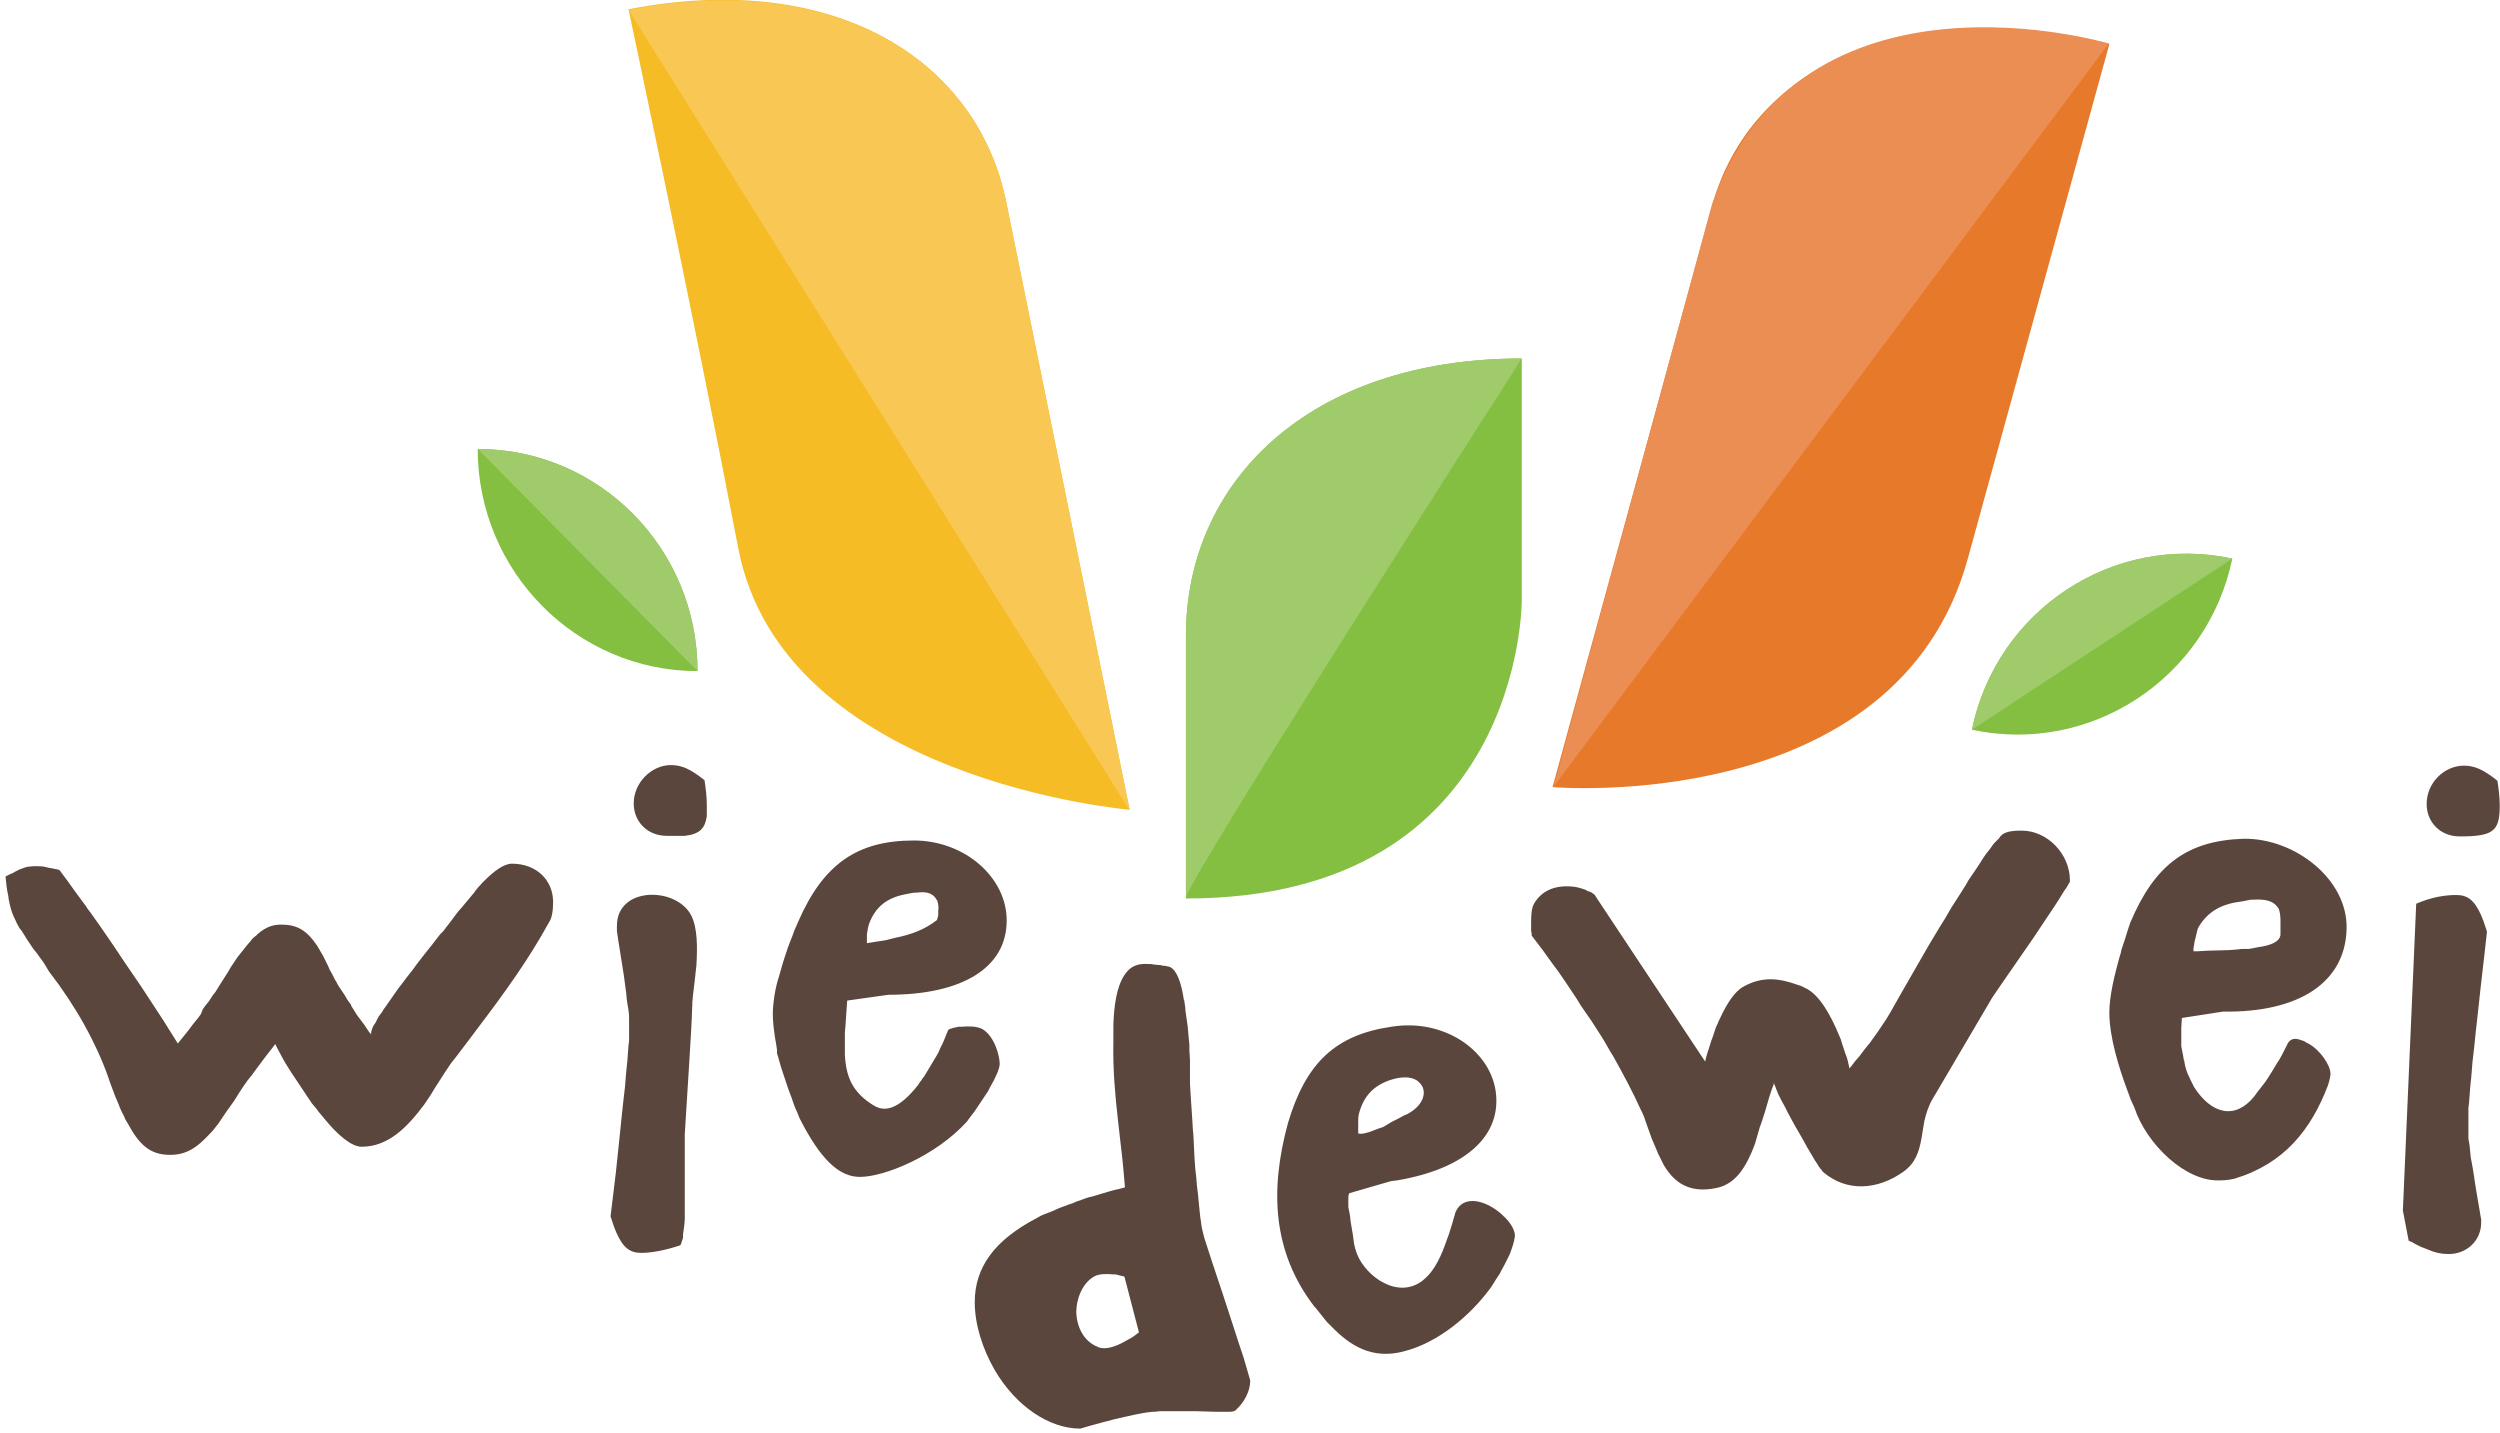
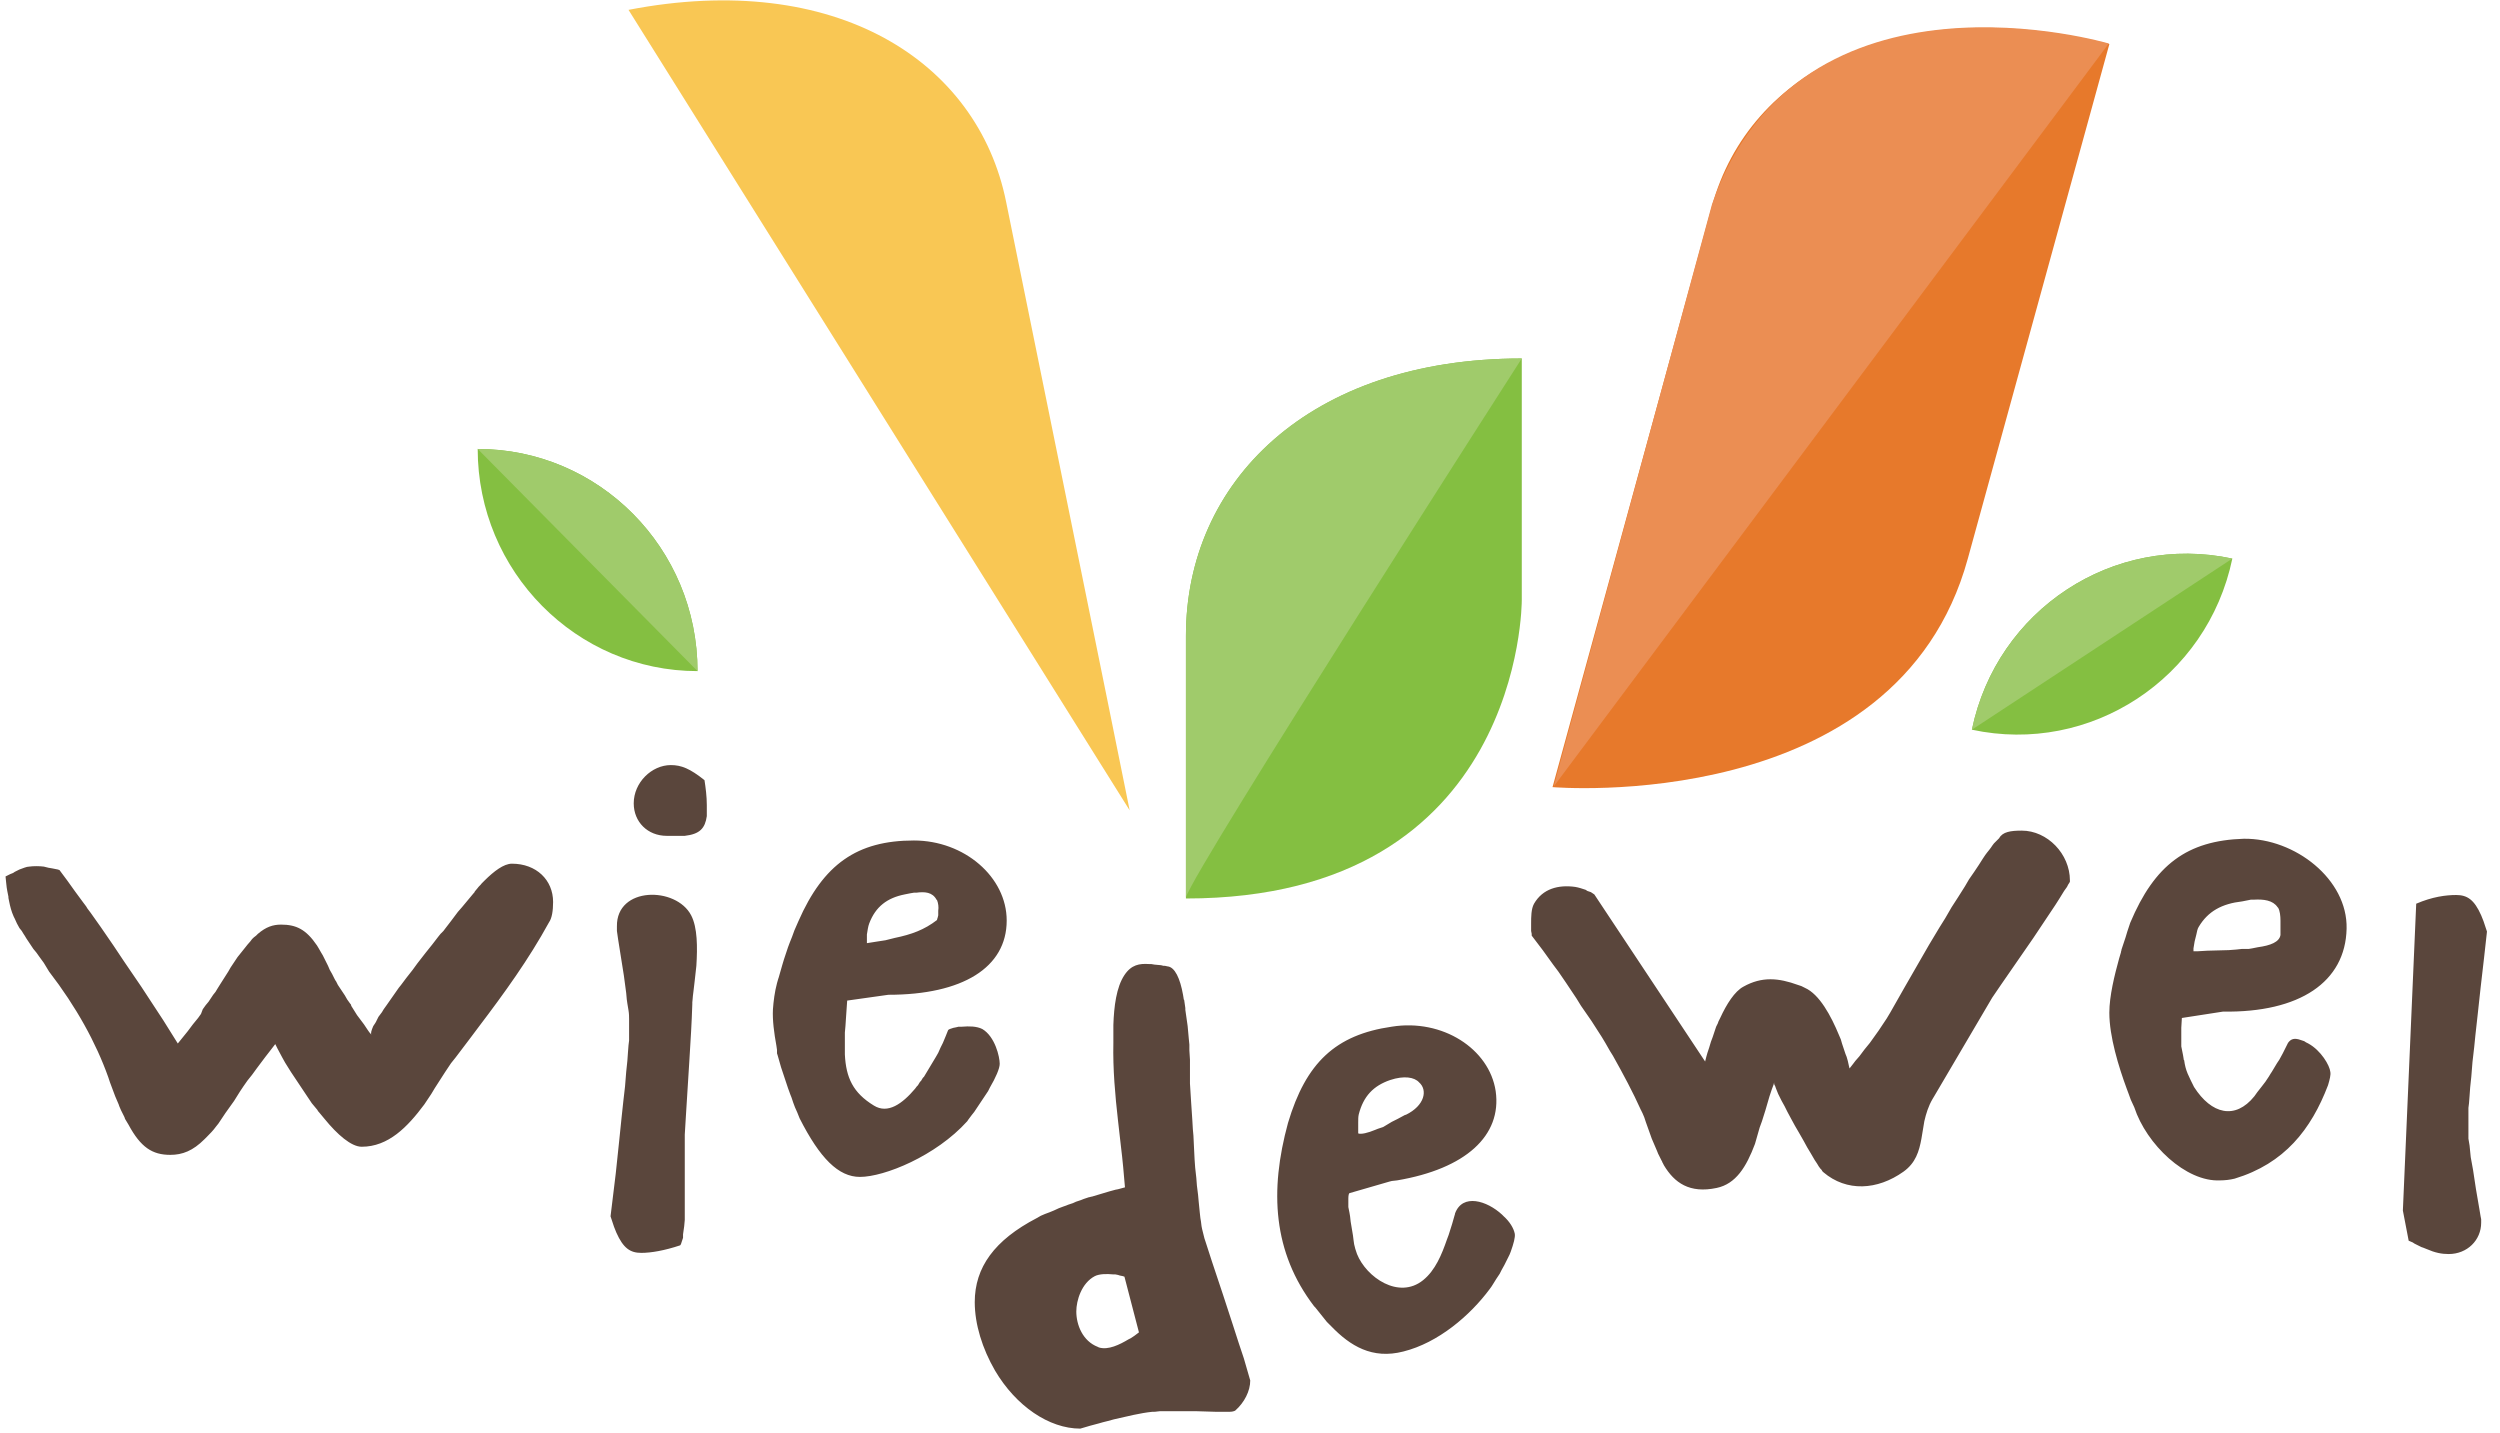
<svg xmlns="http://www.w3.org/2000/svg" version="1.1" id="ORIGINEEL" x="0px" y="0px" viewBox="0 0 431 247" style="enable-background:new 0 0 431 247;" xml:space="preserve">
  <style type="text/css">
	.st0{fill:#5A463C;}
	.st1{fill:#84BF41;}
	.st2{fill:#A0CB6B;}
	.st3{fill:#E7792B;}
	.st4{fill:#EB8E53;}
	.st5{fill:#F6BC26;}
	.st6{fill:#F9C754;}
</style>
  <g transform="translate(.954)">
    <path class="st0" d="M192.9,168.1c1.2-1.8,2.6-2,4.2-1.9l0.4,0l0.6,0.1l1.1,0.1l0.4,0.1c0.2,0,0.4,0,0.7,0.1   c1.3,0.1,2.2,2.1,2.7,4.9l0.1,0.6c0,0.1,0,0.2,0.1,0.3l0.1,0.7l0.1,0.7c0,0.1,0,0.2,0,0.3l0.1,0.7l0.1,0.7l0.1,0.7l0.1,0.7l0.1,1.1   l0.1,1.1l0.1,1l0,1l0.1,1.6l0,1.7l0,1.9l0,0.5l0.2,3.2l0.2,3l0.1,1.7l0.1,1.1l0.1,2.1l0.1,2l0.1,1.4l0.2,1.8l0.1,1.3l0.2,1.6   l0.1,1.1l0.1,1l0.1,1l0.1,0.9l0.1,0.6l0.1,0.8l0.1,0.5l0.1,0.4l0.1,0.4l0.1,0.4l0.1,0.4l0.1,0.3l0.1,0.3l1.1,3.4l1.9,5.7l1.7,5.2   l1,3.1l0.9,2.7l1.1,3.8c0,1.8-1,3.8-2.6,5.2c-0.2,0.1-0.5,0.2-1,0.2l-0.4,0c-0.1,0-0.1,0-0.2,0l-0.4,0l-0.5,0l-0.8,0l-3.3-0.1   l-1.3,0l-0.7,0l-1,0c-0.1,0-0.2,0-0.3,0l-0.7,0l-0.7,0l-0.7,0c-0.1,0-0.2,0-0.3,0l-0.7,0c-0.3,0-0.6,0.1-1,0.1l-0.3,0   c-2,0.2-4.4,0.8-6.6,1.3l-1.1,0.3l-0.8,0.2l-0.7,0.2l-1.5,0.4l-1.7,0.5c-5.4,0-11.1-3.9-14.7-10c-2.2-3.8-3.5-8-3.5-11.8   c0-6,3.4-10.7,10.7-14.5l0.7-0.4l0.7-0.3l0.8-0.3c0.5-0.2,1-0.4,1.6-0.7l0.8-0.3c0.3-0.1,0.6-0.2,0.8-0.3l0.9-0.3   c0.1-0.1,0.3-0.1,0.4-0.2l0.9-0.3c0.2-0.1,0.3-0.1,0.5-0.2l0.9-0.3c0.2,0,0.3-0.1,0.5-0.1l1-0.3c0.3-0.1,0.7-0.2,1-0.3l1-0.3   l1.1-0.3c0.2,0,0.4-0.1,0.5-0.1l1.1-0.3c-0.2-2.4-0.4-4.7-0.7-7.1l-0.5-4.4c-0.5-4.4-0.9-8.9-0.8-13.4l0-1.5l0-0.8l0-0.8   C191.1,173.5,191.5,170.2,192.9,168.1L192.9,168.1z M256.9,188.1c1.1,7.7-5.2,13.4-17,15.4l-0.9,0.1l-0.4,0.1l-6.9,2   c-0.1,0-0.2,0.4-0.2,0.9l0,0.4c0,0.1,0,0.1,0,0.2l0,0.4l0,0.5l0.1,0.5l0.1,0.5l0.1,0.6l0.1,0.9l0.1,0.6l0.2,1.2l0.1,0.6l0.1,0.8   l0.1,0.7l0.1,0.4l0.1,0.4l0.1,0.3l0.1,0.3c0,0.1,0.1,0.2,0.1,0.3c1.6,4,7.2,7.9,11.4,4.5c2.1-1.7,3.2-4.4,4.1-7l0.3-0.8l0.6-1.9   l0.2-0.7l0.2-0.7c0-0.1,0.1-0.2,0.1-0.4c1.3-3.5,5.5-2.2,8.1,0.2l0.3,0.3c1,0.9,1.7,2,1.9,3c0.1,0.6-0.2,1.7-0.7,3.1l-0.2,0.5   c-0.1,0.2-0.2,0.4-0.3,0.6l-0.3,0.6l-0.3,0.6c-0.2,0.3-0.3,0.6-0.5,0.9l-0.3,0.6c-0.1,0.1-0.1,0.2-0.2,0.3l-0.4,0.6   c-0.4,0.6-0.7,1.2-1.1,1.7c-3.4,4.6-8.9,9.3-14.9,10.8c-5.4,1.4-9.2-1-12.4-4.3l-0.4-0.4l-0.4-0.4l-0.4-0.5l-0.4-0.5l-0.4-0.5   l-0.4-0.5l-0.4-0.5l-0.2-0.2c-7.1-9.3-7.7-19.9-4.5-31.6c3.1-10.4,8.2-15.2,17.9-16.6C247.7,175.6,255.8,180.8,256.9,188.1   L256.9,188.1z M195.4,229.7l-2.5-9.6l-0.3-0.1l-0.5-0.1l-0.3-0.1l-0.5-0.1l-0.4,0c-1-0.1-2.3-0.1-3.1,0.3c-2.3,1.2-3.2,4.2-3.2,6.1   c0,2.3,1.1,5.1,3.7,6.1l0.2,0.1c1.6,0.5,3.6-0.5,5.1-1.4l0.4-0.2l0.3-0.2l0.3-0.2l0.4-0.3L195.4,229.7L195.4,229.7z M118.2,157.8   c1.1,2.1,1.1,5.5,0.9,8.7l-0.1,0.9l-0.2,1.8l-0.2,1.7l-0.1,0.8c0,0.4-0.1,0.8-0.1,1.1l0,0.3c-0.1,3.2-0.3,6.4-0.5,9.6l-0.4,6.4   c-0.1,1.1-0.1,2.1-0.2,3.2l-0.2,3.3l0,0.6l0,6.2l0,2.6l0,1.6l0,1.6l0,1.2l0,0.9l-0.1,1.1l-0.1,0.7l-0.1,0.7l0,0.4   c0,0.1,0,0.1,0,0.2l-0.1,0.3l-0.1,0.3c-0.1,0.4-0.2,0.6-0.3,0.7l0,0c-2.7,0.9-5,1.3-6.7,1.3c-1.9,0-3.1-0.8-4.3-3.5l-0.2-0.5   c-0.1-0.2-0.1-0.3-0.2-0.5l-0.2-0.6l-0.2-0.6l-0.2-0.6l0.9-7.4l0.6-5.7l0.4-3.9l0.3-2.8l0.3-2.6l0.2-2.5l0.2-1.9l0.1-1.4l0.1-1.3   l0.1-0.8l0-0.8l0-0.7l0-0.7l0-0.6l0-0.6c0-0.1,0-0.2,0-0.3c0-0.4,0-0.9-0.1-1.5l-0.1-0.6l-0.1-0.6l-0.1-0.7l-0.1-1.1l-0.2-1.5   l-0.2-1.5l-1-6.3l-0.2-1.4l0-0.3l0-0.2l0-0.2c0,0,0,0,0-0.1C105.3,152.8,115.6,152.8,118.2,157.8L118.2,157.8z M422.5,154.3   c1.9,0,3.1,0.8,4.3,3.5l0.2,0.5c0.1,0.2,0.1,0.3,0.2,0.5l0.2,0.6l0.2,0.6l0.2,0.6l-0.5,4.5l-0.6,5.2l-0.5,4.6l-0.4,3.6l-0.2,2   l-0.3,2.6l-0.2,2.5l-0.2,1.9l-0.1,1.4l-0.1,1.3l-0.1,0.8l0,0.8l0,0.7l0,0.7l0,0.6l0,0.6c0,0.1,0,0.2,0,0.3l0,0.2l0,0.4l0,0.5l0,0.5   l0.1,0.6l0.1,0.6l0.1,1l0.1,1l0.2,1.1l0.2,1.1l0.5,3.3l0.6,3.5l0.2,1.2l0.1,0.5l0,0.3l0,0.2c0,0,0,0.1,0,0.1c0,3-2.4,5.4-5.6,5.4   c-1.2,0-2.3-0.2-3.9-0.9l-0.5-0.2c-0.1,0-0.2-0.1-0.3-0.1l-0.6-0.3l-0.6-0.3c-0.1-0.1-0.2-0.1-0.3-0.2l-0.7-0.3l-1-5.2l2.3-52.9   C418.4,154.6,420.7,154.3,422.5,154.3L422.5,154.3z M347.6,143.2c4.4,0,8.3,4,8.3,8.6c0,0,0,0,0,0.1l0,0.1l-0.1,0.2l-0.2,0.3   l-0.2,0.4l-0.5,0.7l-0.8,1.3l-0.7,1.1l-1.8,2.7l-2,3l-5.6,8.1l-1.5,2.2l-10,17c-0.1,0.2-0.2,0.3-0.3,0.5c-0.7,1.2-1.1,2.5-1.4,3.8   l-0.1,0.6l-0.1,0.6l-0.2,1.2l-0.1,0.6c-0.4,2.2-1,4.2-3.1,5.7c-4.5,3.2-9.8,3.5-13.8,0.1c0,0-0.1-0.1-0.1-0.1l-0.1-0.1l-0.1-0.2   l-0.2-0.2l-0.3-0.4l-0.3-0.5l-0.4-0.6l-0.7-1.2l-0.6-1l-0.6-1.1l-0.8-1.4l-0.7-1.2l-0.6-1.1l-0.7-1.3l-0.5-1l-0.5-0.9l-0.3-0.6   l-0.3-0.6l-0.2-0.5l-0.2-0.5l-0.1-0.3l-0.1-0.2l-0.1-0.2c0-0.1,0-0.3,0-0.3l-0.1,0.4l-0.3,0.8l-0.4,1.2l-0.7,2.4l-0.6,1.9l-0.4,1.1   l-0.2,0.7l-0.2,0.7l-0.2,0.7l-0.2,0.7c-1.5,4-3.3,6.9-6.6,7.6c-4.7,1-7.3-0.9-9.1-3.9l-0.2-0.4c-0.1-0.1-0.1-0.3-0.2-0.4l-0.2-0.4   l-0.2-0.4l-0.2-0.4l-0.2-0.5l-0.3-0.7l-0.3-0.7l-0.3-0.7l-1-2.8l-0.3-0.9l-0.3-0.7l-0.2-0.4c0-0.1-0.1-0.1-0.1-0.2   c-1.3-2.9-3-6.1-4.8-9.3l-0.5-0.8l-0.8-1.4l-0.6-1l-0.9-1.4l-0.9-1.4l-0.9-1.3l-0.9-1.3l-0.8-1.3l-1-1.5l-0.8-1.2l-1.3-1.9   l-0.9-1.2l-1.8-2.5l-1.9-2.5l0-0.3l-0.1-0.5l0-0.5l0-0.4l0-0.4c0-1.1,0-2.5,0.5-3.4c1.5-2.6,4.2-3.3,7.1-2.9   c0.6,0.1,1.2,0.3,1.8,0.5l0.3,0.2l0.3,0.1l0.3,0.1l0.3,0.2l0.3,0.2l19.1,28.8l0.2-0.8l0.2-0.7l0.3-0.9l0.3-1l0.3-0.8l0.2-0.6   l0.2-0.6l0.2-0.6l0.3-0.6c0-0.1,0.1-0.2,0.1-0.3l0.3-0.6c1.1-2.4,2.5-4.6,4-5.4c3.2-1.8,6.1-1.5,9.4-0.3l0.6,0.2l0.6,0.3   c2.5,1.1,4.5,4.8,5.9,8.2l0.3,0.7l0.2,0.7l0.2,0.6l0.2,0.6l0.2,0.6l0.2,0.5l0.2,0.7l0.2,0.9l0.1,0.4l0.7-0.9   c0.1-0.1,0.2-0.3,0.3-0.4l0.7-0.8l0.9-1.2l0.9-1.1l0.5-0.7l0.5-0.7l0.5-0.7l0.4-0.6l0.4-0.6l0.4-0.6c0.1-0.1,0.1-0.2,0.2-0.3   l0.3-0.5c0.1-0.2,0.2-0.3,0.3-0.5l2.5-4.4l2.3-4l1.9-3.3l1.8-3l1-1.6l1.1-1.9l1.1-1.7l1.2-1.9l0.7-1.2l0.9-1.3l0.8-1.2l0.7-1.1   l0.4-0.6l0.3-0.4l0.4-0.5l0.3-0.4l0.2-0.3l0.3-0.4l0.3-0.3l0.2-0.2l0.2-0.2l0.1-0.1l0.1-0.1C344.3,143.4,345.7,143.2,347.6,143.2   L347.6,143.2z M403.6,160.1c-0.2,9.2-8.1,14.5-21.3,14.3l-7.1,1.1l-0.1,1.7l0,0.8l0,0.5l0,0.5l0,0.4l0,0.4l0,0.4c0,0.1,0,0.1,0,0.2   l0.1,0.5l0.1,0.5l0.1,0.5l0.1,0.6c0,0.1,0,0.2,0.1,0.3c0.1,0.8,0.3,1.6,0.6,2.3c0.3,0.7,0.7,1.5,1.1,2.3c3,4.7,7.1,5.7,10.4,1.6   l0.5-0.7c0.5-0.6,1-1.3,1.4-1.8l0.4-0.6c0.1-0.1,0.1-0.2,0.2-0.3l0.3-0.5c0.1-0.1,0.1-0.2,0.2-0.3l0.3-0.5l0.3-0.5l0.3-0.5l0.4-0.6   l0.6-1.1l0.4-0.8l0.2-0.4l0.1-0.2l0.1-0.2l0.1-0.2c0.5-0.7,1.1-0.9,2.2-0.5l0.3,0.1l0.3,0.1l0.3,0.2l0.4,0.2   c2.2,1.2,3.7,3.8,3.8,4.9c0.1,0.5-0.1,1.3-0.4,2.3c-2.9,7.6-7.5,13.5-16.1,16.1c-0.8,0.2-1.7,0.3-2.5,0.3   c-5.9,0.3-12.7-6.2-14.8-12.6c-0.2-0.4-0.4-0.9-0.6-1.3l-0.4-1.1l-0.3-0.8c-1.4-3.8-3-9-3-13.1c0-2.9,0.9-6.5,1.7-9.4l0.3-1   c0-0.2,0.1-0.3,0.1-0.5l0.3-0.9l0.4-1.2l0.3-1l0.5-1.5c4.2-10,9.8-14.2,19.6-14.5C394.7,144.5,403.8,151.6,403.6,160.1L403.6,160.1   z M156.6,144.9c8.7,0,16,6.3,16,13.8c0,8.1-7.6,12.8-20.4,12.8l-7.1,1l-0.2,2.9l-0.1,1.5l-0.1,1.1l0,0.7l0,0.7c0,0.1,0,0.2,0,0.3   l0,0.6c0,0.3,0,0.6,0,0.9l0,0.6c0.2,4,1.4,6.6,5,8.8c2.4,1.5,4.9-0.3,7.1-2.9l0.3-0.4c0.1-0.1,0.1-0.1,0.2-0.2l0.3-0.5   c0.1-0.1,0.1-0.2,0.2-0.2l0.3-0.5c0.1-0.1,0.1-0.2,0.2-0.2l0.3-0.5l0.3-0.5l0.3-0.5l0.3-0.5l0.3-0.5l0.3-0.5l0.3-0.5l0.4-0.7   l0.4-0.9l0.4-0.8l0.5-1.2l0.4-1l0.1-0.1l0.2-0.1l0.3-0.1l0.3-0.1l0.5-0.1l0.4-0.1c0.1,0,0.1,0,0.2,0l0.4,0c1.2-0.1,2.5-0.1,3.5,0.4   c2.2,1.3,3,4.8,3,6c0,0.8-0.7,2.4-1.7,4.1l-0.3,0.6l-0.4,0.6c-0.1,0.1-0.1,0.2-0.2,0.3l-0.4,0.6l-0.4,0.6c-0.1,0.1-0.1,0.2-0.2,0.3   l-0.4,0.6l-0.4,0.6l-0.4,0.5L166,193c-0.1,0.1-0.1,0.2-0.2,0.3c-5.4,6-14.3,9.6-18.5,9.6c-3.7,0-6.9-3.2-10.4-10.1l-0.2-0.5   l-0.2-0.5l-0.4-0.9l-0.3-0.8l-0.3-0.9l-0.2-0.5l-0.4-1.1l-0.3-0.9l-0.3-0.9l-0.3-0.9c0-0.1-0.1-0.2-0.1-0.3l-0.2-0.6l-0.2-0.7   l-0.2-0.7l-0.2-0.7c0-0.1-0.1-0.2-0.1-0.3L133,181l-0.1-0.7c-0.4-2.2-0.7-4.4-0.6-6.3c0.1-1.4,0.3-3,0.7-4.5l0.2-0.7   c0-0.1,0.1-0.2,0.1-0.3l0.2-0.7l0.2-0.7l0.2-0.7l0.3-1l0.2-0.6l0.2-0.6l0.3-0.9l0.3-0.8l0.4-1l0.4-1.1l0.7-1.6   C141,149,146.8,144.9,156.6,144.9L156.6,144.9z M87.3,148.9c4.2,0,7.1,2.8,7.1,6.6c0,1.5-0.2,2.8-0.7,3.5   c-3.5,6.4-7.7,12.2-12.1,18l-1.5,2l-2.5,3.3l-0.4,0.5l-0.4,0.5l-0.4,0.6l-0.6,0.9l-1.8,2.8l-0.6,1l-0.4,0.6l-0.4,0.6l-0.4,0.6   c-2.9,3.9-6.2,7.3-10.8,7.3c-1.8,0-4.2-2.1-6.4-4.8l-0.5-0.6l-0.5-0.6c-0.1-0.1-0.2-0.2-0.2-0.3l-0.5-0.6l-0.5-0.6l-0.4-0.6L52,189   l-0.6-0.9l-0.4-0.6l-0.4-0.6l-0.6-0.9l-0.4-0.6l-0.4-0.6l-0.5-0.8l-0.5-0.8l-0.5-0.9l-0.8-1.5l-0.4-0.8l-1,1.3l-0.7,0.9l-0.6,0.8   l-0.9,1.2l-0.8,1.1l-0.8,1l-0.7,1l-0.6,0.9l-0.5,0.8l-0.5,0.8l-0.5,0.7l-0.5,0.7l-0.5,0.7l-0.4,0.6c-0.1,0.1-0.1,0.2-0.2,0.3   l-0.4,0.6c-0.1,0.1-0.1,0.2-0.2,0.3l-0.4,0.5c-0.5,0.7-1.1,1.3-1.6,1.8l-0.4,0.4c-2,2-3.8,2.7-5.9,2.7c-3.1,0-5.1-1.3-7.2-5.2   l-0.3-0.5l-0.3-0.5c0-0.1-0.1-0.2-0.1-0.3l-0.3-0.6l-0.3-0.6l-0.3-0.7c0-0.1-0.1-0.2-0.1-0.3l-0.3-0.7l-0.3-0.7l-0.3-0.8l-0.3-0.8   l-0.3-0.8l-0.3-0.9c-2.1-5.9-5.5-12.1-10.2-18.2L6.6,166l-0.8-1.1l-0.5-0.7l-0.5-0.6l-0.4-0.6l-0.4-0.6l-0.4-0.6l-0.3-0.5   c-0.1-0.1-0.1-0.2-0.2-0.3l-0.3-0.5L2.4,160c-0.3-0.5-0.6-1.1-0.8-1.6L1.4,158c-0.4-0.9-0.6-1.7-0.8-2.7l-0.1-0.5   c0-0.1,0-0.2,0-0.2l-0.1-0.5l-0.1-0.5L0.2,153l-0.1-0.9l-0.1-1l0.4-0.2l0.4-0.2l0.5-0.2l0.3-0.2l0.4-0.2l0.4-0.2   c0.6-0.2,1.2-0.5,1.7-0.5c0.7-0.1,1.7-0.1,2.5,0l0.4,0.1l0.4,0.1l0.6,0.1l0.5,0.1l0.5,0.1l0.3,0.1c0.9,1.2,1.8,2.4,2.7,3.7l1.4,1.9   c0.2,0.3,0.5,0.6,0.7,1l0.6,0.8c0.6,0.8,1.1,1.6,1.7,2.4l2.2,3.2l1.8,2.7l3,4.4l3.8,5.8l2.5,4l1.7-2.1l0.9-1.2l0.9-1.1l0.5-0.7   L34,174l0.5-0.7l0.5-0.6l0.4-0.6l0.4-0.6l0.4-0.5c0.1-0.2,0.2-0.3,0.3-0.5l0.5-0.8l0.7-1.1l0.7-1.1l0.4-0.7l0.4-0.6l0.4-0.6   l0.4-0.6l0.4-0.5l0.4-0.5l0.4-0.5c0.4-0.5,0.7-0.9,1-1.2l0.3-0.4c0.2-0.2,0.4-0.4,0.7-0.6l0.3-0.3c1.4-1.2,2.6-1.6,4-1.6   c2.6,0,4.3,0.8,6.2,3.6l0.3,0.5c0.1,0.2,0.3,0.5,0.4,0.7l0.3,0.5l0.3,0.6l0.3,0.6l0.3,0.6l0.3,0.7l0.4,0.7l0.4,0.8   c0.1,0.2,0.2,0.4,0.3,0.5l0.3,0.6c0.1,0.1,0.1,0.2,0.2,0.3l0.4,0.6l0.4,0.6c0.1,0.1,0.1,0.2,0.2,0.3l0.4,0.7l0.5,0.7   c0.1,0.1,0.2,0.2,0.2,0.4l0.5,0.8l0.5,0.8l0.6,0.8l0.6,0.8l0.6,0.9c0.2,0.3,0.4,0.6,0.7,0.9c-0.2-0.2,0-0.8,0.3-1.5l0.2-0.3   l0.2-0.3c0-0.1,0.1-0.1,0.1-0.2l0.2-0.4l0.2-0.4l0.3-0.4l0.3-0.4l0.3-0.5l0.5-0.7l0.7-1l0.7-1l0.7-1l0.4-0.5l0.9-1.2l1.1-1.4   l0.8-1.1l1.4-1.8l1.2-1.5l1-1.3l0.4-0.5l0.2-0.2l0.3-0.3l0.3-0.4l1-1.3l1.2-1.6l0.7-0.8l0.5-0.6l0.5-0.6l0.5-0.6l0.5-0.6   c0.1-0.1,0.2-0.2,0.2-0.3l0.5-0.6c0.2-0.3,0.5-0.5,0.7-0.8l0.5-0.5C84.2,150.2,85.9,148.9,87.3,148.9L87.3,148.9z M238.7,186.2   c-2.9,1-4.6,2.8-5.4,5.9c-0.1,0.4-0.1,0.9-0.1,1.4l0,0.4l0,0.4l0,0.7l0,0.4c0.5,0.2,1.7-0.1,2.9-0.6l0.5-0.2l0.6-0.2   c0.1,0,0.2-0.1,0.3-0.1l0.5-0.3l0.5-0.3l0.5-0.3l1-0.5l1.3-0.7l0.1,0c3.3-1.6,3.8-4.3,2.3-5.6C242.9,185.7,241.1,185.4,238.7,186.2   L238.7,186.2z M385.6,155.4c-3.5,0.4-5.9,1.7-7.5,4.4c-0.2,0.3-0.3,0.8-0.4,1.3l-0.1,0.4l-0.1,0.4l-0.1,0.4l-0.1,0.6l-0.1,0.6   l0,0.5l0.7,0l1.7-0.1l3.7-0.1l1.3-0.1l0.9-0.1l0.6,0l0.6,0l0.6-0.1l0.5-0.1l0.5-0.1c2.2-0.3,3.7-0.9,3.9-2.1l0-0.2l0-0.4l0-0.5   l0-0.4l0-0.4c0-0.1,0-0.1,0-0.2l0-0.4c0-0.8-0.1-1.7-0.4-2.2l-0.1-0.1c-0.8-1.2-2.4-1.4-4.1-1.3l-0.5,0l-0.5,0.1L385.6,155.4z    M156.6,153.9L156,154l-1,0.2c-3,0.6-5,2.1-6.1,5c-0.2,0.5-0.3,1.3-0.4,1.9l0,0.5l0,0.6l0,0.4l1.9-0.3l1.3-0.2l0.8-0.2l0.8-0.2   c2.9-0.6,5.1-1.4,7.3-3.1l0-0.1l0.1-0.3l0.1-0.4l0-0.3c0-0.1,0-0.1,0-0.2l0-0.3c0.1-0.6,0-1.3-0.2-1.8l-0.1-0.1   c-0.7-1.3-2-1.4-3.5-1.2L156.6,153.9z M114.7,131.9c1.8,0,3.3,0.6,5.8,2.6c0.2,1.3,0.4,2.8,0.4,4.3l0,0.5l0,0.4l0,0.4   c0,0.1,0,0.1,0,0.2l0,0.4c-0.3,2.1-1.2,3.1-3.8,3.4l-0.4,0c-0.1,0-0.1,0-0.2,0l-0.5,0l-0.5,0c-0.1,0-0.2,0-0.3,0l-0.6,0l-0.6,0   c-3.3,0-5.7-2.4-5.7-5.6C108.3,134.9,111.4,131.9,114.7,131.9L114.7,131.9z" />
    <path class="st1" d="M203.5,154.9v-45.3c0-26.4,21.1-47.8,57.9-47.8v41.7C261.4,103.6,261.6,154.9,203.5,154.9" />
    <path class="st2" d="M261.4,61.8c-36.8,0-57.9,21.3-57.9,47.8v45.1C205.1,149.5,261.4,61.8,261.4,61.8" />
-     <path class="st0" d="M423.1,144.2c-3.3,0-5.7-2.4-5.7-5.6c0-3.7,3.1-6.6,6.4-6.6c1.8,0,3.3,0.6,5.8,2.6c0.2,1.3,0.4,2.8,0.4,4.3   C430,143.3,428.9,144.2,423.1,144.2" />
    <path class="st3" d="M362.7,7.6c-36.2-9-62.1,4.6-68.5,27.9l-27.5,100.2c0,0,59.4,5.1,71.6-39.4L362.7,7.6z" />
    <path class="st4" d="M266.9,135.6L362.6,7.5c0,0-53.2-15.8-68.4,27.7L266.9,135.6z" />
    <path class="st1" d="M81.4,77.4c0,21.1,17,38.3,37.9,38.3C119.3,94.5,102.3,77.4,81.4,77.4" />
    <path class="st2" d="M81.4,77.4l37.9,38.3C119.3,94.5,102.3,77.4,81.4,77.4" />
    <path class="st1" d="M383.9,96.3c-4.3,20.7-24.5,33.9-44.9,29.5C343.3,105.1,363.4,91.9,383.9,96.3" />
    <path class="st2" d="M383.9,96.3l-44.9,29.5C343.3,105.1,363.4,91.9,383.9,96.3" />
-     <path class="st5" d="M107.4,1.6c35.7-6.9,60.1,8.8,65.1,33.1l21.3,104.9c0,0-59.9-5-67.5-45.2C118.6,54.2,107.4,1.6,107.4,1.6" />
    <path class="st6" d="M190.1,121.4l-17.6-86.6c-4.9-24.3-29.4-40-65.1-33.1l86.4,138L190.1,121.4" />
  </g>
</svg>